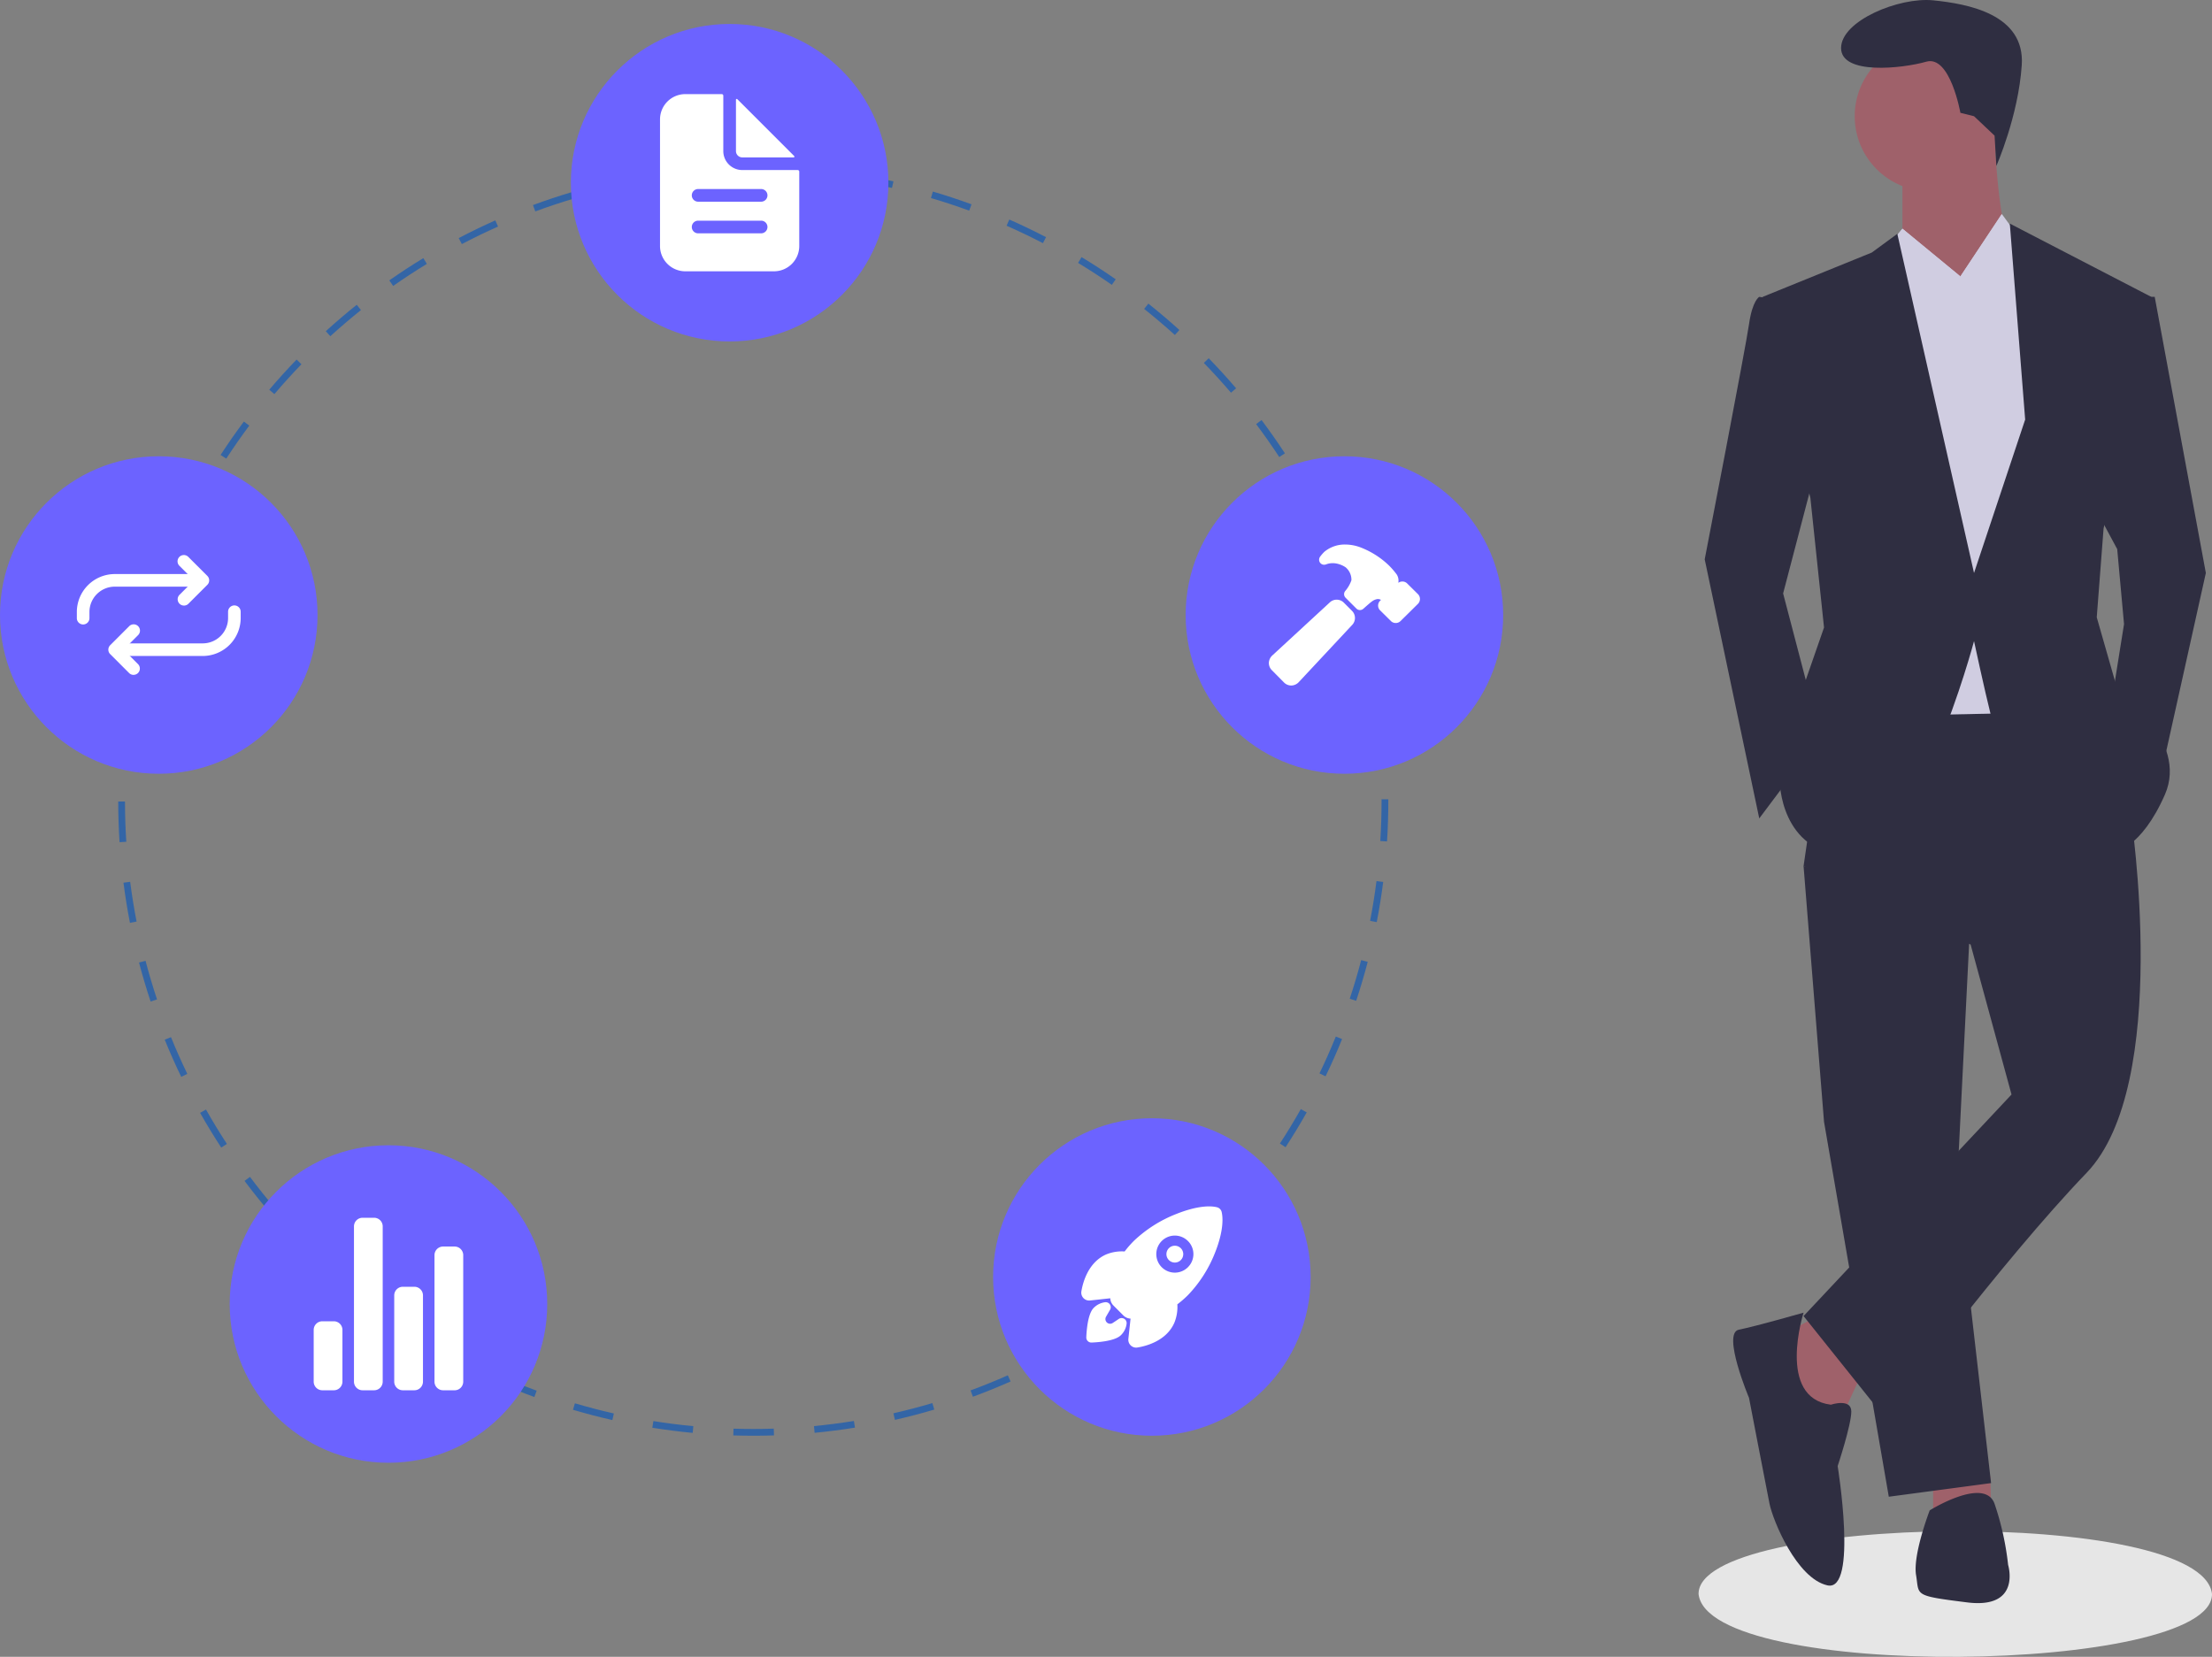
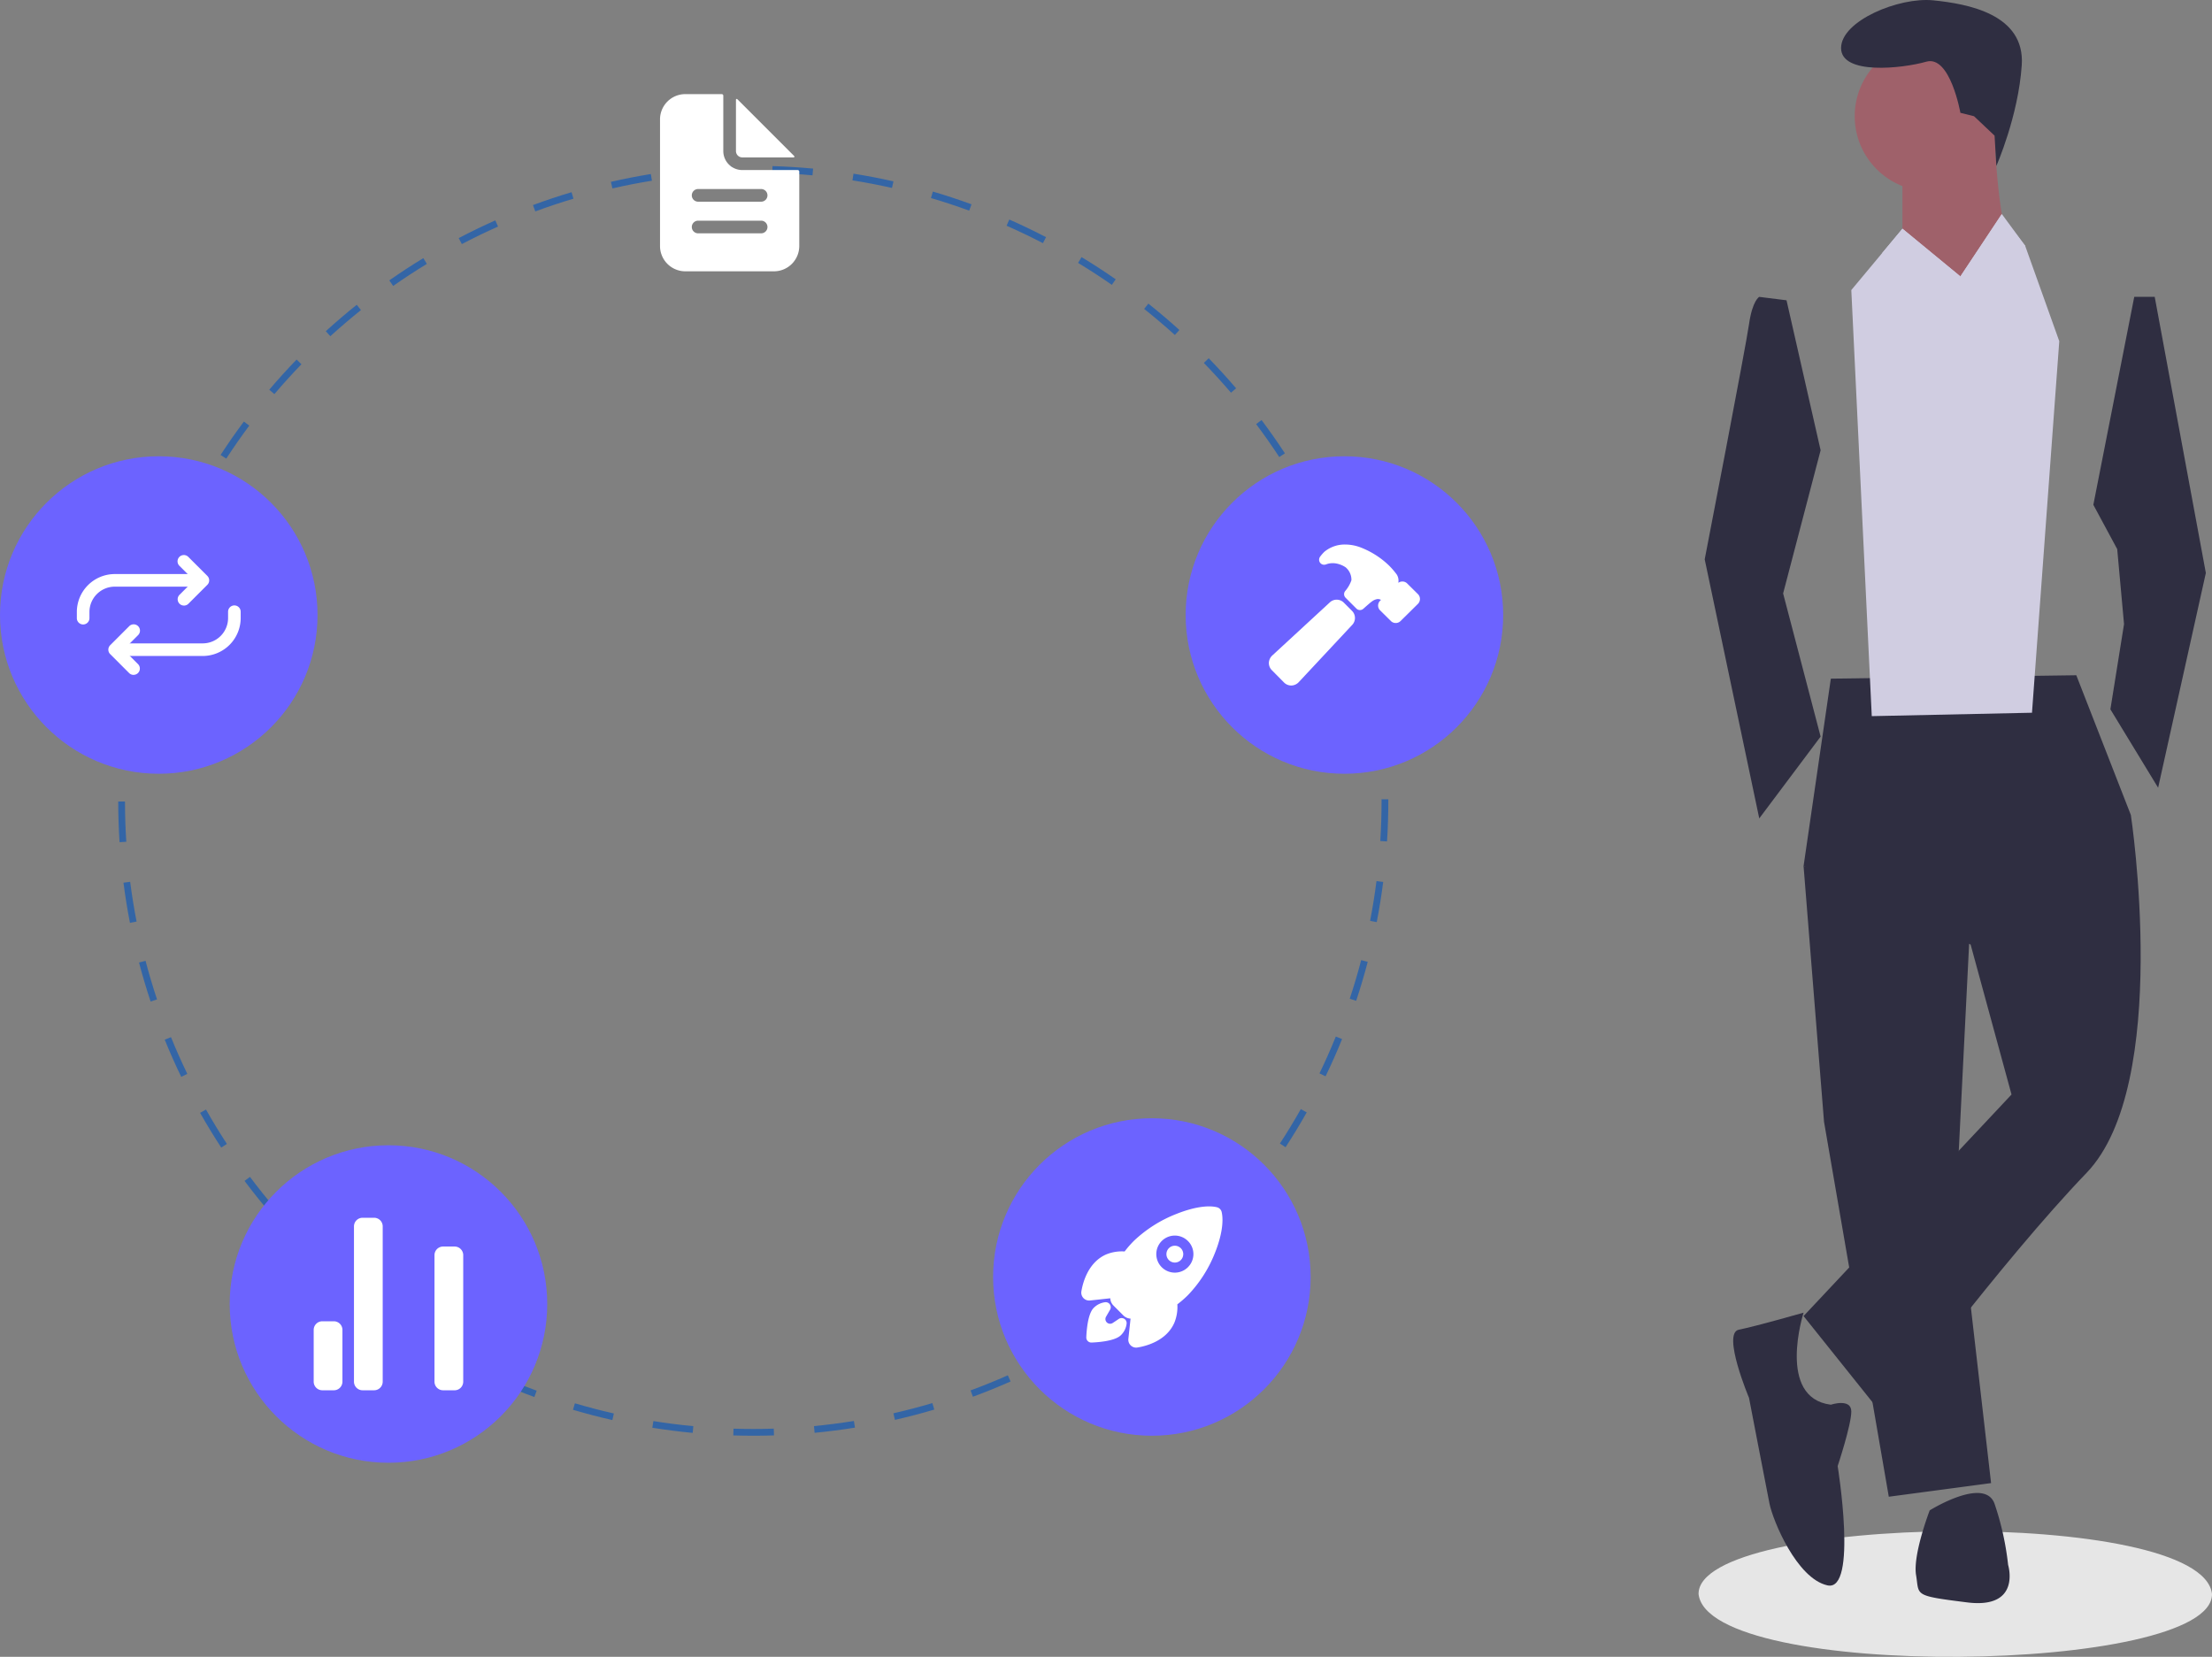
<svg xmlns="http://www.w3.org/2000/svg" width="654.84" height="490.562" viewBox="0 0 654.84 490.562">
  <rect x="0" y="0" width="654.84" height="490.562" fill="#808080" stroke="none" />
  <g id="card5" transform="translate(0 7.095)">
    <path id="Path_185" data-name="Path 185" d="M970.42,735.63c.226,23.706-149.154,25.878-152,0C818.194,711.928,967.574,709.755,970.42,735.63Z" transform="translate(-315.58 -270.767)" fill="#e6e6e6" />
-     <path id="Path_186" data-name="Path 186" d="M623.966,507.569l-11.1,6.055,7.065,23.213,11.1,1.009,6.056-13.12Z" transform="translate(-86 -125)" fill="#9f616a" />
-     <path id="Path_187" data-name="Path 187" d="M658.28,553.994v11.1l17.157-1.009-.239-9.143Z" transform="translate(-86 -125)" fill="#9f616a" />
    <path id="Path_188" data-name="Path 188" d="M619.929,374.348l6.055,75.694L645.16,561.058l30.277-4.037-10.092-87.8,4.037-80.739Z" transform="translate(-86 -125)" fill="#2f2e41" />
    <path id="Path_189" data-name="Path 189" d="M930.248,463.6l-72.666,1.009-8.074,55.508,49.453,23.213,12.111,44.407-61.564,65.6,24.222,30.277s34.314-46.425,59.545-72.666S946.4,504.977,946.4,504.977Z" transform="translate(-315.58 -270.767)" fill="#2f2e41" />
    <circle id="Ellipse_20" data-name="Ellipse 20" cx="22.203" cy="22.203" r="22.203" transform="translate(549.067 5.111)" fill="#9f616a" />
    <path id="Path_190" data-name="Path 190" d="M878.777,313.221v22.2l15.139,24.222s23.213-17.157,18.166-21.194-6.055-35.324-6.055-35.324Z" transform="translate(-315.58 -270.767)" fill="#9f616a" />
    <path id="Path_191" data-name="Path 191" d="M649.2,185.62l-15.139,18.166,6.056,126.155,47.434-1.009,8.074-110.007-10.1-28.259-6.923-9.419-12.253,18.5Z" transform="translate(-86 -125)" fill="#d0cde1" />
    <path id="Path_192" data-name="Path 192" d="M854.555,396.988l-11.1,42.388,11.1,42.388-18.166,24.222-16.148-76.7s12.111-62.573,13.12-69.638,3.028-8.074,3.028-8.074l8.074,1.009Z" transform="translate(-315.58 -270.767)" fill="#2f2e41" />
    <path id="Path_193" data-name="Path 193" d="M705.714,267.368l7.065,13.121,2.019,22.2-4.037,25.231,14.129,23.213,14.129-63.583L723.881,205.8h-6.056Z" transform="translate(-86 -125)" fill="#2f2e41" />
    <path id="Path_194" data-name="Path 194" d="M849.509,652.327s-14.129,4.037-19.176,5.046,3.028,20.185,3.028,20.185,5.046,26.24,6.055,31.287,8.074,22.2,17.157,24.222,3.028-35.324,3.028-35.324,4.037-12.111,4.037-16.148-6.055-2.018-6.055-2.018C841.435,677.558,849.509,652.327,849.509,652.327Z" transform="translate(-315.58 -270.767)" fill="#2f2e41" />
    <path id="Path_195" data-name="Path 195" d="M882.814,730.039c1.009,6.055-1.009,6.055,15.139,8.074s12.111-11.1,12.111-11.1a84.81,84.81,0,0,0-4.037-18.166c-3.028-8.074-19.176,2.018-19.176,2.018S881.8,723.983,882.814,730.039Z" transform="translate(-315.58 -270.767)" fill="#2f2e41" />
    <path id="Path_196" data-name="Path 196" d="M906.053,303.833l.526,8.976s6.512-14.727,7.522-29.865-16.148-18.166-26.24-19.176-27.25,6.055-27.25,14.129,18.166,6.055,25.231,4.037,10.092,15.139,10.092,15.139l4.037,1.009Z" transform="translate(-315.58 -270.767)" fill="#2f2e41" />
    <path id="Path_197" data-name="Path 197" d="M643.24,192.767l5.957-7.147,17.157,14.129L649.2,211.86Z" transform="translate(-86 -125)" fill="#d0cde1" />
    <path id="Path_198" data-name="Path 198" d="M685.53,190.666l-7.065-9.083-12.111,18.166,15.139,11.1Z" transform="translate(-86 -125)" fill="#d0cde1" />
-     <path id="Path_199" data-name="Path 199" d="M851.527,411.117l4.037,38.351-8.074,23.213-5.046,22.2s0,21.194,20.185,22.2S899.971,453.5,899.971,453.5s3.028,14.129,5.046,22.2,36.333,40.37,36.333,40.37,8.074-1.009,15.139-17.157-14.129-31.287-14.129-31.287l-6.06-21.184,2.018-26.24,14.13-68.629-41.884-21.7L915.11,387.9l-15.139,45.416L877.263,332.9l-7.569,5.551-32.3,13.12Z" transform="translate(-315.58 -270.767)" fill="#2f2e41" />
    <path id="Path_200" data-name="Path 200" d="M452.664,563.767c-2-.016-4.014-.029-6-.091l.062-2c1.962.061,3.968.088,5.936.09s3.99-.032,5.987-.1l.064,2C456.7,563.734,454.661,563.767,452.664,563.767Zm-18.019-.845c-3.981-.377-8-.888-11.951-1.518l.315-1.975c3.906.623,7.884,1.129,11.824,1.5Zm36.092-.021-.19-1.99c3.938-.377,7.916-.888,11.822-1.517l.318,1.975c-3.949.636-7.969,1.151-11.95,1.532Zm-59.873-3.778c-3.9-.884-7.821-1.907-11.658-3.041l.567-1.918c3.8,1.122,7.676,2.134,11.533,3.008Zm83.648-.05-.444-1.949c3.866-.882,7.745-1.9,11.53-3.022l.569,1.918c-3.826,1.136-7.747,2.163-11.655,3.054ZM387.768,552.3c-3.762-1.382-7.525-2.9-11.187-4.523l.81-1.828c3.622,1.6,7.345,3.107,11.066,4.475Zm129.833-.078-.691-1.877c3.7-1.362,7.409-2.867,11.028-4.473l.812,1.828c-3.659,1.62-7.41,3.141-11.15,4.518Zm-151.887-9.68c-3.54-1.848-7.075-3.84-10.506-5.92l1.037-1.711c3.395,2.06,6.892,4.029,10.395,5.857Zm173.873-.073-.926-1.772c3.494-1.827,6.983-3.8,10.369-5.854l1.039,1.709c-3.423,2.076-6.949,4.066-10.482,5.913Zm-194.482-12.43c-3.279-2.288-6.528-4.715-9.659-7.211l1.247-1.564c3.1,2.471,6.313,4.871,9.557,7.135Zm215.05-.071-1.146-1.639c3.243-2.267,6.454-4.667,9.544-7.135l1.248,1.563c-3.123,2.494-6.369,4.919-9.646,7.21ZM326.268,515.014c-2.964-2.69-5.878-5.51-8.66-8.378l1.436-1.393c2.752,2.838,5.636,5.627,8.569,8.29Zm252.7-.069-1.346-1.48c2.926-2.657,5.807-5.448,8.563-8.293l1.436,1.391c-2.783,2.875-5.695,5.695-8.651,8.382ZM309.5,497.726c-2.6-3.043-5.125-6.208-7.521-9.407l1.6-1.2c2.371,3.166,4.874,6.3,7.442,9.308Zm286.228-.083-1.521-1.3c2.567-3.013,5.071-6.148,7.441-9.318l1.6,1.2c-2.4,3.2-4.926,6.373-7.521,9.418ZM295.075,478.452c-2.188-3.351-4.293-6.811-6.258-10.284l1.741-.984c1.943,3.437,4.027,6.86,6.192,10.175Zm315.083-.108-1.676-1.092c2.166-3.321,4.249-6.751,6.193-10.2l1.742.982c-1.965,3.482-4.071,6.949-6.26,10.3ZM283.231,457.505c-1.74-3.6-3.384-7.3-4.886-11l1.853-.752c1.486,3.656,3.113,7.316,4.834,10.877ZM622,457.349l-1.8-.869c1.721-3.566,3.348-7.236,4.836-10.91l1.854.75C625.388,450.034,623.744,453.745,622,457.349ZM274.17,435.208c-1.265-3.8-2.421-7.685-3.436-11.55l1.935-.508c1,3.823,2.147,7.668,3.4,11.425ZM631.059,435l-1.9-.629c1.244-3.753,2.384-7.6,3.385-11.43l1.936.506C633.469,427.316,632.317,431.2,631.059,435ZM268.052,411.914c-.764-3.924-1.411-7.925-1.922-11.893l1.983-.256c.506,3.926,1.146,7.884,1.9,11.766Zm369.1-.22-1.963-.379c.75-3.881,1.386-7.841,1.887-11.77l1.984.254C638.553,403.77,637.911,407.772,637.152,411.694ZM264.973,388.031c-.256-3.986-.389-8.038-.393-12.043h2c0,3.963.135,7.972.389,11.916Zm375.228-.224-2-.127c.249-3.94.375-7.949.375-11.913v-.438h2v.432c0,4.013-.128,8.063-.379,12.047ZM266.942,364.072l-2-.123c.248-3.994.627-8.029,1.128-11.994l1.984.25C267.562,356.128,267.187,360.121,266.942,364.072Zm371.236-.656c-.26-3.953-.649-7.944-1.158-11.862L639,351.3c.515,3.96.909,7.993,1.172,11.989Zm-368.247-22.98-1.964-.378c.754-3.925,1.648-7.879,2.655-11.751l1.936.5c-1,3.833-1.88,7.744-2.627,11.628ZM635.1,339.79c-.762-3.886-1.66-7.794-2.668-11.617l1.934-.51c1.02,3.864,1.927,7.814,2.7,11.742ZM275.93,317.376l-1.9-.627c1.255-3.8,2.653-7.612,4.154-11.331l1.854.749C278.554,309.846,277.171,313.617,275.93,317.376Zm353.1-.624c-1.256-3.754-2.649-7.514-4.143-11.177l1.852-.755c1.51,3.7,2.919,7.5,4.188,11.3Zm-344.161-21.5-1.8-.867c1.735-3.606,3.611-7.2,5.575-10.7l1.743.981c-1.947,3.456-3.8,7.016-5.519,10.584Zm335.172-.545c-1.723-3.551-3.585-7.1-5.538-10.542l1.74-.986c1.974,3.48,3.856,7.066,5.6,10.656ZM296.56,274.465l-1.677-1.091c2.181-3.353,4.5-6.68,6.895-9.89l1.6,1.2C301.013,267.856,298.718,271.148,296.56,274.465Zm311.732-.471c-2.164-3.3-4.466-6.587-6.843-9.754l1.6-1.2c2.4,3.2,4.729,6.518,6.917,9.858Zm-297.48-18.641-1.523-1.295c2.59-3.047,5.313-6.051,8.094-8.928l1.438,1.39c-2.751,2.847-5.445,5.819-8.009,8.834ZM594,254.941c-2.571-3.006-5.274-5.97-8.032-8.808l1.434-1.394c2.788,2.868,5.52,5.863,8.118,8.9ZM327.374,238.216l-1.347-1.479c2.959-2.7,6.042-5.328,9.16-7.823l1.25,1.562C333.352,232.945,330.3,235.549,327.374,238.216Zm250.011-.363c-2.933-2.655-5.99-5.251-9.09-7.717l1.246-1.565c3.132,2.493,6.223,5.117,9.186,7.8ZM345.973,223.33l-1.147-1.638c3.272-2.293,6.663-4.511,10.078-6.591l1.041,1.708C352.566,218.868,349.211,221.062,345.973,223.33Zm212.758-.318c-3.256-2.266-6.621-4.453-10-6.5l1.035-1.711c3.418,2.068,6.82,4.278,10.11,6.568Zm-192.424-12.07-.929-1.771c3.536-1.854,7.18-3.619,10.831-5.245l.813,1.827C373.41,207.361,369.8,209.107,366.307,210.942Zm172.02-.274c-3.512-1.828-7.131-3.566-10.758-5.166l.808-1.83c3.665,1.617,7.324,3.374,10.874,5.221Zm-150.281-9.4-.694-1.876c3.75-1.387,7.6-2.67,11.429-3.813l.571,1.917c-3.793,1.129-7.6,2.4-11.306,3.771ZM516.5,201.04c-3.717-1.36-7.526-2.616-11.32-3.732l.564-1.919c3.835,1.128,7.685,2.4,11.443,3.773Zm-105.62-6.58-.446-1.949c3.891-.892,7.869-1.668,11.824-2.311l.32,1.975c-3.915.635-7.851,1.4-11.7,2.285Zm82.763-.145c-3.856-.869-7.8-1.624-11.706-2.244l.313-1.976c3.953.627,7.934,1.39,11.832,2.269Zm-59.245-3.67-.193-1.99c3.971-.385,8.015-.648,12.021-.782l.066,2c-3.963.132-7.965.392-11.894.773Zm35.713-.062c-3.935-.368-7.937-.614-11.9-.731l.06-2c4,.119,8.046.368,12.022.739Z" transform="translate(-229.58 -145.767)" fill="#3365a6" />
-     <circle id="Ellipse_21" data-name="Ellipse 21" cx="47" cy="47" r="47" transform="translate(169)" fill="#6c63ff" />
    <circle id="Ellipse_22" data-name="Ellipse 22" cx="47" cy="47" r="47" transform="translate(351 128)" fill="#6c63ff" />
    <circle id="Ellipse_23" data-name="Ellipse 23" cx="47" cy="47" r="47" transform="translate(294 324)" fill="#6c63ff" />
    <circle id="Ellipse_24" data-name="Ellipse 24" cx="47" cy="47" r="47" transform="translate(68 332)" fill="#6c63ff" />
    <circle id="Ellipse_25" data-name="Ellipse 25" cx="47" cy="47" r="47" transform="translate(0 128)" fill="#6c63ff" />
    <path id="Path_201" data-name="Path 201" d="M465.721,189.02H449.327a5.621,5.621,0,0,1-5.621-5.621V167.005a.468.468,0,0,0-.468-.468H432.465a7.494,7.494,0,0,0-7.494,7.494V211.5a7.494,7.494,0,0,0,7.494,7.5H458.7a7.494,7.494,0,0,0,7.494-7.494V189.488a.468.468,0,0,0-.473-.468Zm-10.773,18.736H436.212a1.874,1.874,0,0,1,0-3.747h18.736a1.874,1.874,0,0,1,0,3.747Zm0-9.368H436.212a1.874,1.874,0,0,1,0-3.747h18.736a1.874,1.874,0,0,1,0,3.747Z" transform="translate(-229.58 -145.767)" fill="#fff" />
    <path id="Path_202" data-name="Path 202" d="M464.693,184.874l-16.84-16.84a.234.234,0,0,0-.4.165v15.2a1.874,1.874,0,0,0,1.874,1.874h15.2a.234.234,0,0,0,.165-.4Z" transform="translate(-229.58 -145.767)" fill="#fff" />
    <path id="Path_203" data-name="Path 203" d="M577.378,507.508a2.491,2.491,0,1,0,1.762.729A2.491,2.491,0,0,0,577.378,507.508Z" transform="translate(-229.58 -145.767)" fill="#fff" />
    <path id="Path_204" data-name="Path 204" d="M591.245,497.548v-.008a1.9,1.9,0,0,0-1.412-1.428c-2.781-.678-7.156.045-12,1.986a38.608,38.608,0,0,0-12.559,7.953,29.939,29.939,0,0,0-2.758,3.157,12.232,12.232,0,0,0-5.466.878c-5.388,2.371-6.927,8.44-7.337,10.932a2.333,2.333,0,0,0,2.537,2.706h.012l6-.655c.007.077.016.147.022.211a3.207,3.207,0,0,0,.924,1.934l2.93,2.931a3.2,3.2,0,0,0,1.933.925l.2.021-.653,6v.012a2.333,2.333,0,0,0,2.081,2.561q.108.011.216.012a2.357,2.357,0,0,0,.388-.032c2.505-.4,8.572-1.923,10.937-7.341a12.342,12.342,0,0,0,.882-5.444,29.355,29.355,0,0,0,3.168-2.758,38.329,38.329,0,0,0,7.961-12.461C591.179,504.843,591.906,500.435,591.245,497.548Zm-9.991,16.32a5.485,5.485,0,1,1,0-7.756h0a5.441,5.441,0,0,1,.058,7.694Z" transform="translate(-229.58 -145.767)" fill="#fff" />
    <path id="Path_205" data-name="Path 205" d="M561.8,528.94a1.493,1.493,0,0,0-1.027.249c-.6.408-1.2.811-1.8,1.2a1.392,1.392,0,0,1-1.96-1.866l1.134-1.96a1.493,1.493,0,0,0-1.415-2.325,5.717,5.717,0,0,0-3.325,1.629c-.342.343-1.38,1.382-1.939,5.344a33.426,33.426,0,0,0-.3,3.432,1.493,1.493,0,0,0,1.454,1.531h.076a33.571,33.571,0,0,0,3.434-.3c3.963-.56,5-1.6,5.345-1.941A5.645,5.645,0,0,0,563.1,530.6a1.493,1.493,0,0,0-1.3-1.663Z" transform="translate(-229.58 -145.767)" fill="#fff" />
    <path id="Path_206" data-name="Path 206" d="M328.4,550.307H325a2.554,2.554,0,0,1-2.554-2.554V532.429A2.554,2.554,0,0,1,325,529.875h3.4a2.554,2.554,0,0,1,2.554,2.554v15.324A2.554,2.554,0,0,1,328.4,550.307Z" transform="translate(-229.58 -145.767)" fill="#fff" />
-     <path id="Path_207" data-name="Path 207" d="M352.242,550.307h-3.4a2.554,2.554,0,0,1-2.554-2.554v-25.54a2.554,2.554,0,0,1,2.554-2.554h3.4a2.554,2.554,0,0,1,2.554,2.554v25.54A2.554,2.554,0,0,1,352.242,550.307Z" transform="translate(-229.58 -145.767)" fill="#fff" />
    <path id="Path_208" data-name="Path 208" d="M364.16,550.307h-3.4a2.554,2.554,0,0,1-2.554-2.554V510.3a2.554,2.554,0,0,1,2.554-2.554h3.4a2.554,2.554,0,0,1,2.554,2.554v37.458a2.554,2.554,0,0,1-2.554,2.554Z" transform="translate(-229.58 -145.767)" fill="#fff" />
    <path id="Path_209" data-name="Path 209" d="M340.323,550.307h-3.4a2.554,2.554,0,0,1-2.554-2.554V501.781a2.554,2.554,0,0,1,2.554-2.554h3.4a2.554,2.554,0,0,1,2.554,2.554v45.972A2.554,2.554,0,0,1,340.323,550.307Z" transform="translate(-229.58 -145.767)" fill="#fff" />
    <path id="Path_210" data-name="Path 210" d="M629.831,319.536,627.4,317.1a2.982,2.982,0,0,0-4.206-.011L606.278,332.7a3.159,3.159,0,0,0-1.058,2.149,2.992,2.992,0,0,0,.858,2.231l3.634,3.674.007.007a3.009,3.009,0,0,0,2.114.878h.11A3.129,3.129,0,0,0,614.1,340.6l15.719-16.837a2.982,2.982,0,0,0,.018-4.217Z" transform="translate(-229.58 -145.767)" fill="#fff" />
    <path id="Path_211" data-name="Path 211" d="M649.384,314.617l-.029-.029-3.193-3.161a2,2,0,0,0-1.424-.583,2.039,2.039,0,0,0-1.192.386c0-.04.006-.079.008-.114a3.407,3.407,0,0,0-.485-2.35,24.029,24.029,0,0,0-2.311-2.678l-.008-.007a25.222,25.222,0,0,0-8.081-5.212,13,13,0,0,0-4.946-.974,9.426,9.426,0,0,0-6.033,2.113,11.167,11.167,0,0,0-1.321,1.511,1.491,1.491,0,0,0,1.738,2.268,6.928,6.928,0,0,1,.8-.245,5.914,5.914,0,0,1,1.719-.107,7.228,7.228,0,0,1,3.326,1.22,4.79,4.79,0,0,1,1.7,3.829,9.939,9.939,0,0,1-1.864,3.213,1.491,1.491,0,0,0,.135,1.957l3.206,3.206a1.491,1.491,0,0,0,2.05.058c.907-.81,2.288-2.03,2.77-2.329a3.471,3.471,0,0,1,1.37-.54,1.787,1.787,0,0,1,1.052.222.116.116,0,0,1-.029.089l-.17.161-.028.026a2,2,0,0,0,0,2.836l.01.01,3.192,3.16a2,2,0,0,0,1.424.582,2.022,2.022,0,0,0,1.418-.578l5.171-5.108.052-.055a2.038,2.038,0,0,0-.026-2.775Z" transform="translate(-229.58 -145.767)" fill="#fff" />
    <path id="Path_212" data-name="Path 212" d="M284.042,317.969a1.866,1.866,0,0,1-1.319-3.185L287,310.506l-4.277-4.278a1.866,1.866,0,1,1,2.638-2.638l5.6,5.6a1.865,1.865,0,0,1,0,2.638l-5.6,5.6a1.86,1.86,0,0,1-1.319.546Z" transform="translate(-229.58 -145.767)" fill="#fff" />
    <path id="Path_213" data-name="Path 213" d="M254.193,323.565a1.866,1.866,0,0,1-1.866-1.866v-1.866a11.249,11.249,0,0,1,11.188-11.194h24.258a1.866,1.866,0,1,1,0,3.731H263.521a7.507,7.507,0,0,0-7.462,7.468v1.86a1.866,1.866,0,0,1-1.866,1.866Z" transform="translate(-229.58 -145.767)" fill="#fff" />
    <path id="Path_214" data-name="Path 214" d="M269.118,338.49a1.86,1.86,0,0,1-1.319-.546l-5.6-5.6a1.865,1.865,0,0,1,0-2.638l5.6-5.6a1.866,1.866,0,1,1,2.638,2.638l-4.278,4.278,4.278,4.278a1.866,1.866,0,0,1-1.319,3.185Z" transform="translate(-229.58 -145.767)" fill="#fff" />
    <path id="Path_215" data-name="Path 215" d="M265.386,332.893a1.866,1.866,0,0,1,0-3.731h24.253a7.507,7.507,0,0,0,7.462-7.468v-1.86a1.866,1.866,0,1,1,3.731,0V321.7a11.249,11.249,0,0,1-11.188,11.194Z" transform="translate(-229.58 -145.767)" fill="#fff" />
  </g>
</svg>